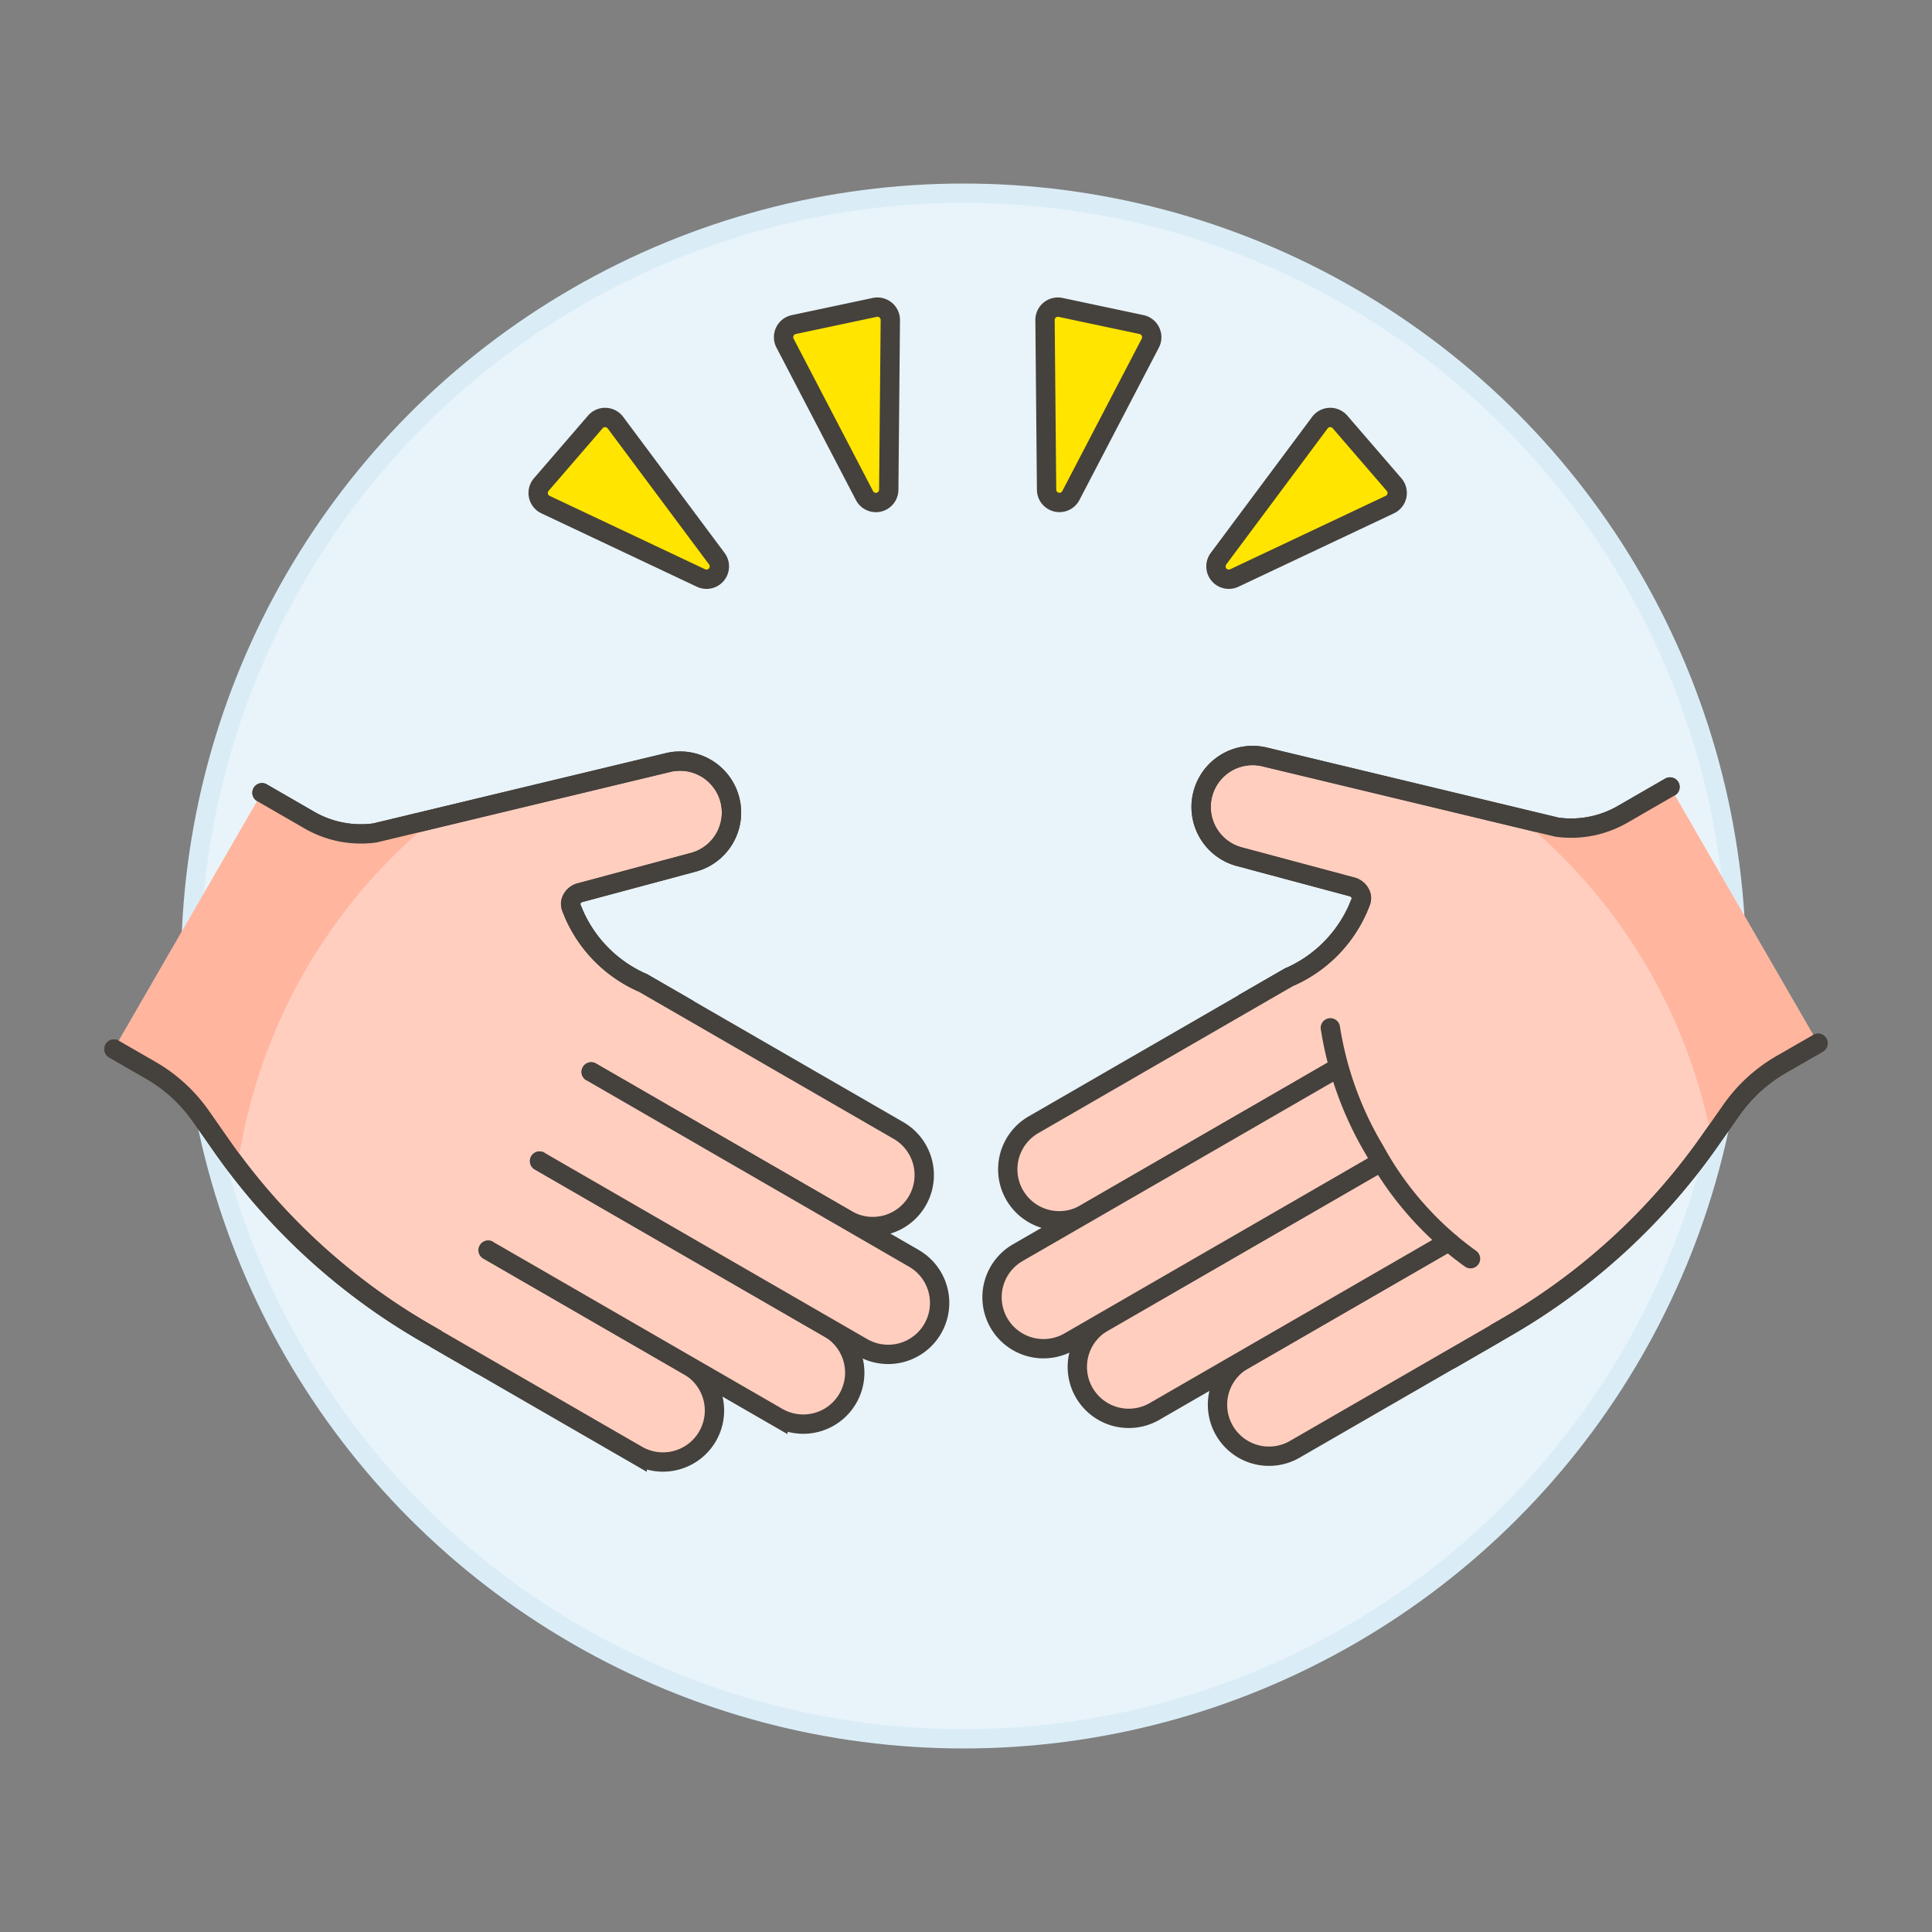
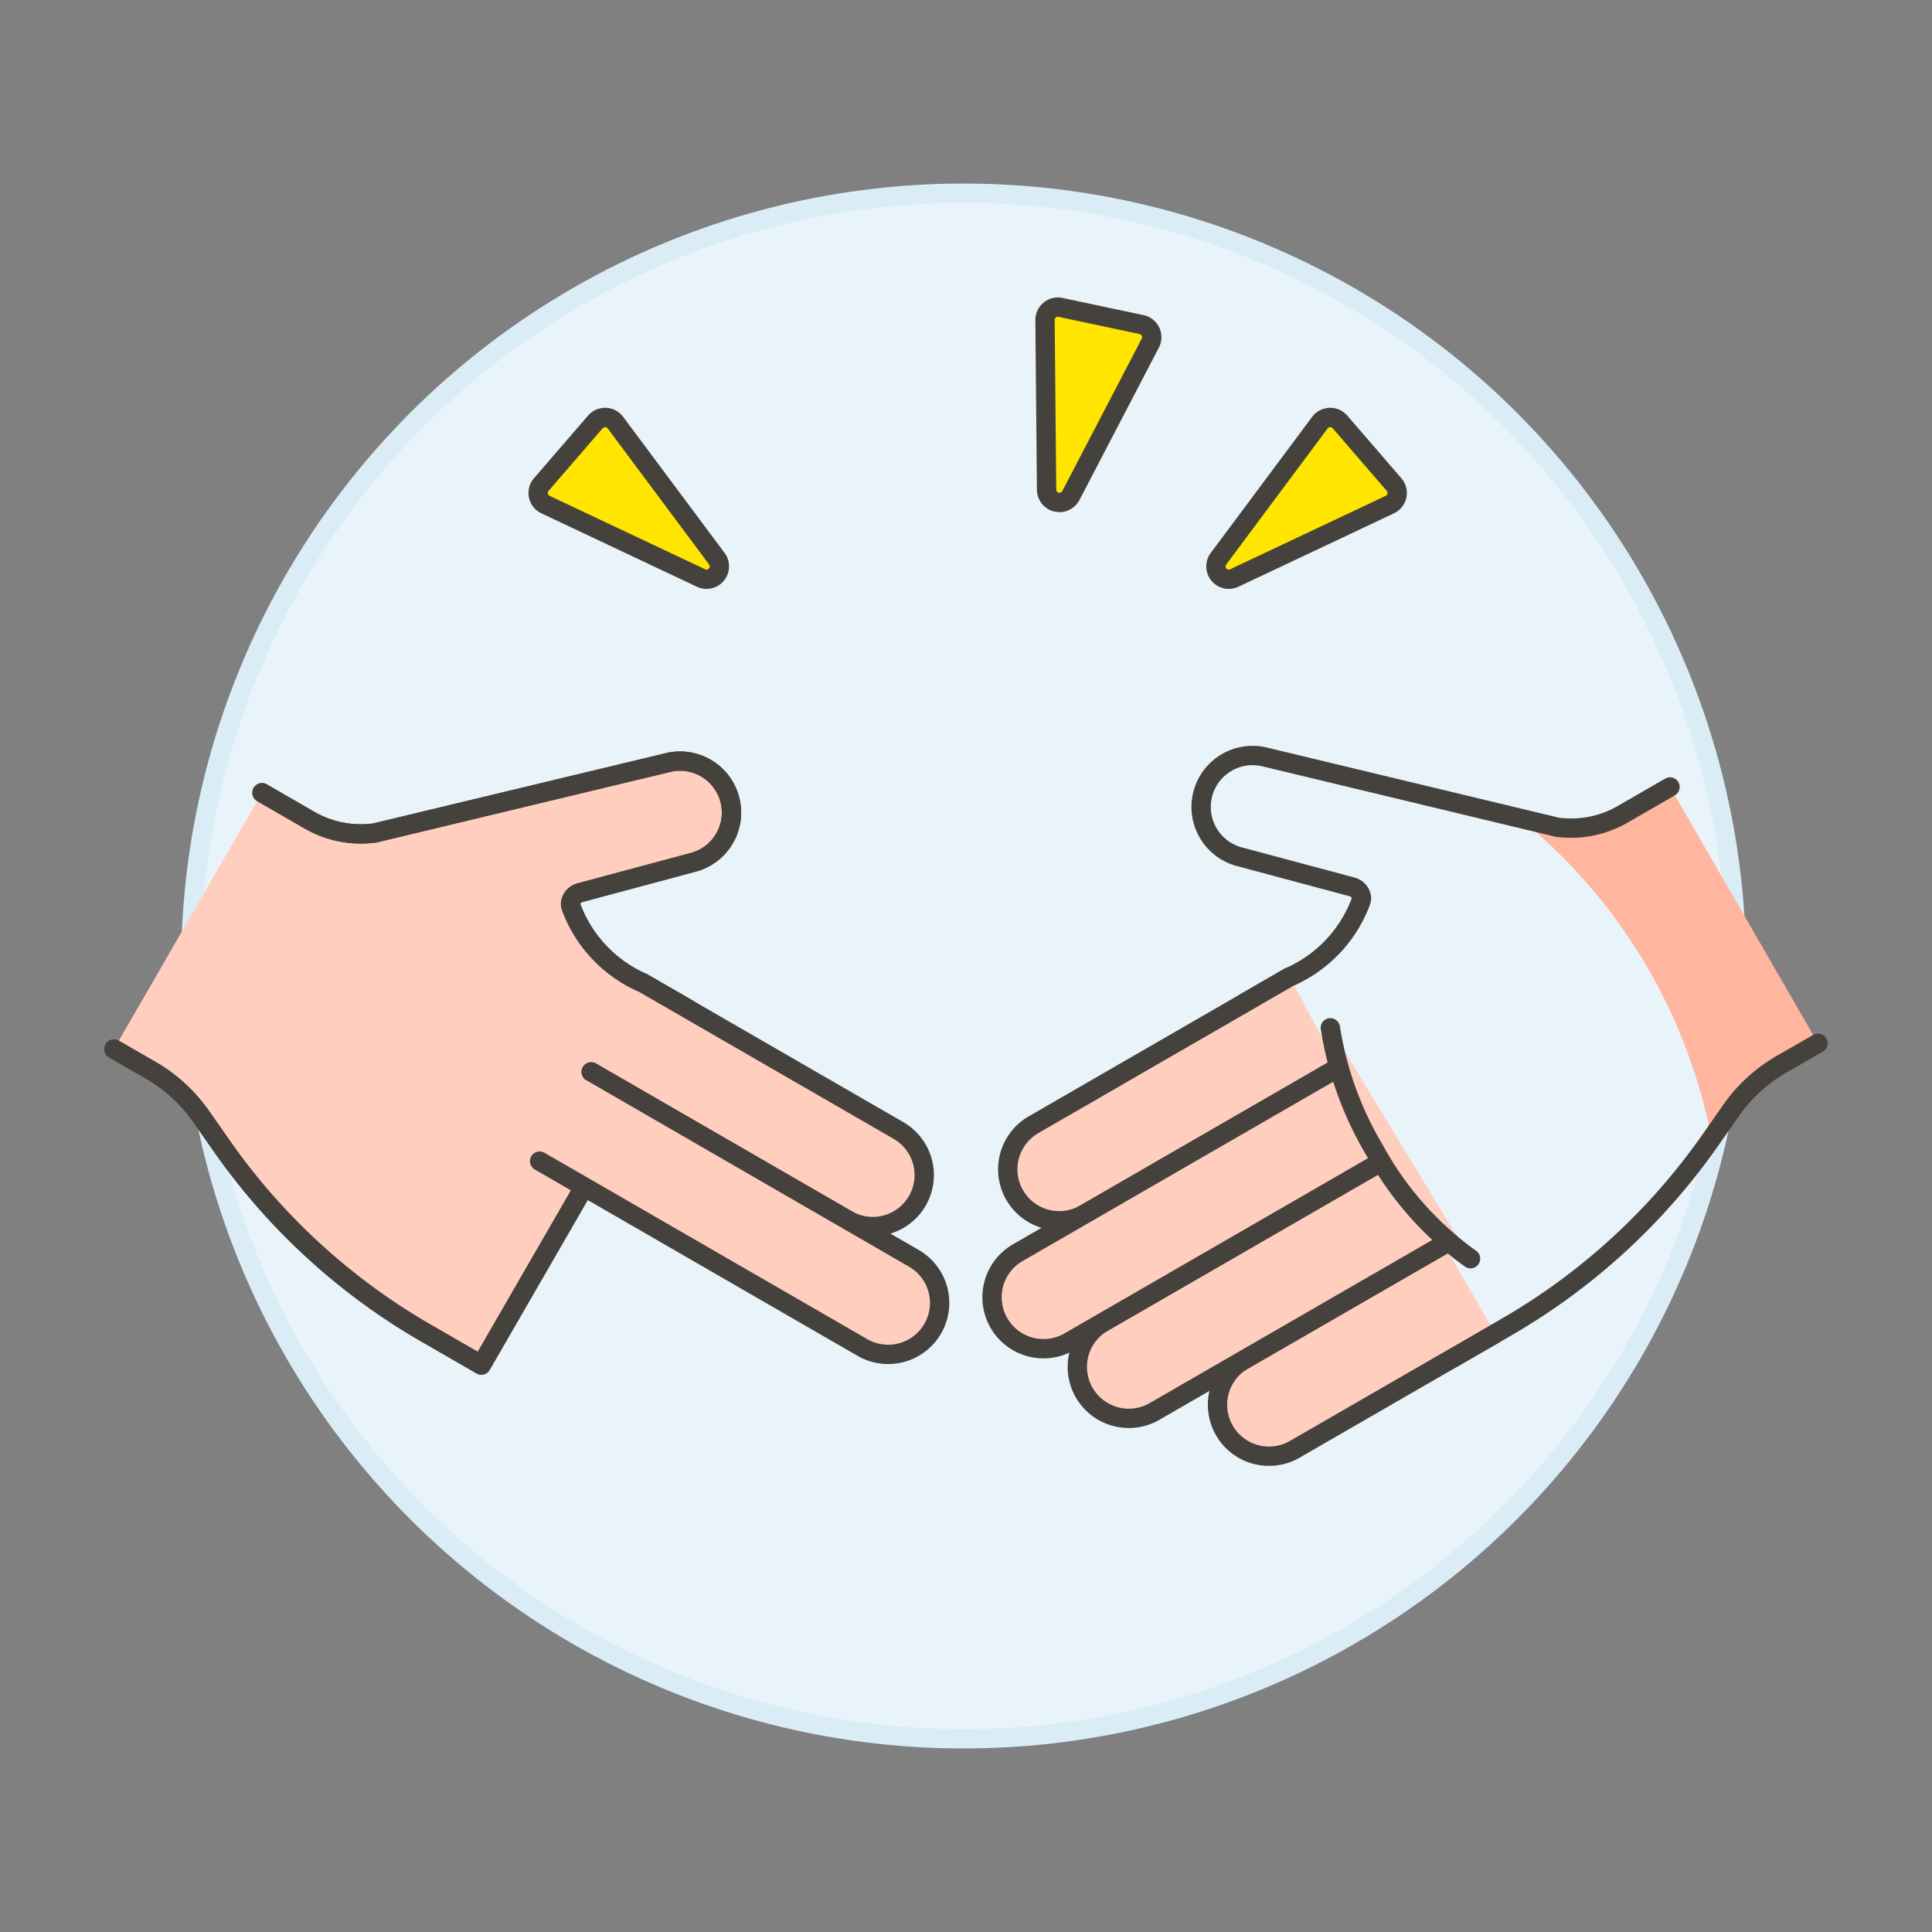
<svg xmlns="http://www.w3.org/2000/svg" viewBox="0 0 100 100">
  <rect x="0" y="0" width="100" height="100" fill="#808080" stroke="none" />
  <g class="nc-icon-wrapper">
    <defs />
    <circle class="Graphic-Style-2" cx="49.874" cy="50" r="40" fill="#e8f4fa" stroke="#daedf7" stroke-miterlimit="10" />
    <path class="a" d="M59.088 16.8a.668.668 0 0 1 .452.96l-4.113 7.891a.666.666 0 0 1-1.256-.3l-.081-8.783a.666.666 0 0 1 .8-.658z" fill="#ffe500" stroke="#45413c" stroke-linejoin="round" />
    <path class="a" d="M72.156 25.081a.665.665 0 0 1-.22 1.037l-8.049 3.8a.666.666 0 0 1-.818-1l5.249-7.043a.668.668 0 0 1 1.039-.037z" fill="#ffe500" stroke="#45413c" stroke-linejoin="round" />
-     <path class="a" d="M41.085 16.8a.667.667 0 0 0-.452.96l4.112 7.891a.666.666 0 0 0 1.257-.3l.081-8.783a.667.667 0 0 0-.8-.658z" fill="#ffe500" stroke="#45413c" stroke-linejoin="round" />
    <path class="a" d="M28.016 25.081a.666.666 0 0 0 .22 1.037l8.049 3.8a.666.666 0 0 0 .818-1l-5.249-7.043a.667.667 0 0 0-1.038-.037z" fill="#ffe500" stroke="#45413c" stroke-linejoin="round" />
    <g>
-       <path class="b" d="M86.439 40.734l-2.454 1.416a5.326 5.326 0 0 1-3.394.664l-15.1-3.627a2.664 2.664 0 0 0-1.379 5.146l5.872 1.573a.665.665 0 0 1 .467.458c.065.223-.072.417-.15.636a6.906 6.906 0 0 1-3.556 3.568L64.434 51.9l.667 1.155 9.988 17.3 2.884-1.665a33.042 33.042 0 0 0 10.544-9.665l1.091-1.558a8.1 8.1 0 0 1 2.584-2.37L94.1 54" stroke="#45413c" stroke-linejoin="round" fill="#ffcebf" stroke-linecap="round" />
      <path class="c" d="M85.319 50.156a28.54 28.54 0 0 1 3.273 8.763l1.016-1.451a8.1 8.1 0 0 1 2.584-2.37L94.1 54l-7.661-13.267-2.454 1.417a5.326 5.326 0 0 1-3.394.664l-1.93-.463a28.5 28.5 0 0 1 6.658 7.805z" style="" fill="#ffb59e" />
      <path class="d" d="M86.439 40.734l-2.454 1.416a5.326 5.326 0 0 1-3.394.664l-15.1-3.627a2.664 2.664 0 0 0-1.379 5.146l5.872 1.573a.665.665 0 0 1 .467.458c.065.223-.072.417-.15.636a6.906 6.906 0 0 1-3.556 3.568L64.434 51.9l.667 1.155 9.988 17.3 2.884-1.665a33.042 33.042 0 0 0 10.544-9.665l1.091-1.558a8.1 8.1 0 0 1 2.584-2.37L94.1 54" stroke="#45413c" stroke-linejoin="round" stroke-linecap="round" fill="none" />
      <path class="e" d="M77.4 69.024l-10.385 5.993a2.663 2.663 0 1 1-2.664-4.617l10.381-5.99" stroke-miterlimit="10" stroke="#45413c" fill="#ffcebf" stroke-linecap="round" />
      <path class="e" d="M69.276 55.257L56.14 62.841a2.664 2.664 0 0 1-2.664-4.614l13.265-7.659" stroke-miterlimit="10" stroke="#45413c" fill="#ffcebf" stroke-linecap="round" />
      <path class="e" d="M75 64.257l-15.26 8.81a2.664 2.664 0 0 1-2.664-4.614l14.419-8.324" stroke-miterlimit="10" stroke="#45413c" fill="#ffcebf" stroke-linecap="round" />
      <path class="e" d="M71.492 60.129l-16.149 9.323a2.663 2.663 0 1 1-2.664-4.613l16.556-9.559" stroke-miterlimit="10" stroke="#45413c" fill="#ffcebf" stroke-linecap="round" />
      <path class="b" d="M76.114 65.15a16.819 16.819 0 0 1-4.955-5.6 17.7 17.7 0 0 1-2.3-6.35" stroke="#45413c" stroke-linejoin="round" fill="#ffcebf" stroke-linecap="round" />
      <g>
        <path class="b" d="M13.561 41.032l2.454 1.417a5.325 5.325 0 0 0 3.394.663l15.1-3.626a2.663 2.663 0 1 1 1.379 5.145l-5.868 1.574a.664.664 0 0 0-.467.457c-.065.224.072.417.15.637a6.906 6.906 0 0 0 3.556 3.568l2.307 1.333-.666 1.153-9.988 17.3-2.884-1.665a33.028 33.028 0 0 1-10.544-9.664l-1.091-1.559A8.09 8.09 0 0 0 7.808 55.4L5.9 54.3" stroke="#45413c" stroke-linejoin="round" fill="#ffcebf" stroke-linecap="round" />
-         <path class="c" d="M15.814 50.206a28.527 28.527 0 0 0-3.525 10.207c-.273-.359-.547-.718-.806-1.088l-1.091-1.559A8.09 8.09 0 0 0 7.808 55.4L5.9 54.3l7.659-13.265 2.454 1.417a5.325 5.325 0 0 0 3.394.663l3.1-.745a28.528 28.528 0 0 0-6.693 7.836z" style="" fill="#ffb59e" />
        <path class="d" d="M13.561 41.032l2.454 1.417a5.325 5.325 0 0 0 3.394.663l15.1-3.626a2.663 2.663 0 1 1 1.379 5.145l-5.868 1.574a.664.664 0 0 0-.467.457c-.065.224.072.417.15.637a6.906 6.906 0 0 0 3.556 3.568l2.307 1.333-.666 1.153-9.988 17.3-2.884-1.665a33.028 33.028 0 0 1-10.544-9.664l-1.091-1.559A8.09 8.09 0 0 0 7.808 55.4L5.9 54.3" stroke="#45413c" stroke-linejoin="round" stroke-linecap="round" fill="none" />
-         <path class="e" d="M22.6 69.322l10.381 5.994a2.664 2.664 0 0 0 2.668-4.616l-10.381-5.991" stroke-miterlimit="10" stroke="#45413c" fill="#ffcebf" stroke-linecap="round" />
        <path class="e" d="M30.6 55.481l13.26 7.658a2.664 2.664 0 0 0 2.664-4.614l-13.265-7.658" stroke-miterlimit="10" stroke="#45413c" fill="#ffcebf" stroke-linecap="round" />
-         <path class="e" d="M25.268 64.709l14.995 8.657a2.664 2.664 0 0 0 2.664-4.614l-15-8.657" stroke-miterlimit="10" stroke="#45413c" fill="#ffcebf" stroke-linecap="round" />
        <path class="e" d="M27.931 60.1l16.726 9.656a2.664 2.664 0 0 0 2.664-4.614L30.6 55.481" stroke-miterlimit="10" stroke="#45413c" fill="#ffcebf" stroke-linecap="round" />
      </g>
    </g>
  </g>
</svg>